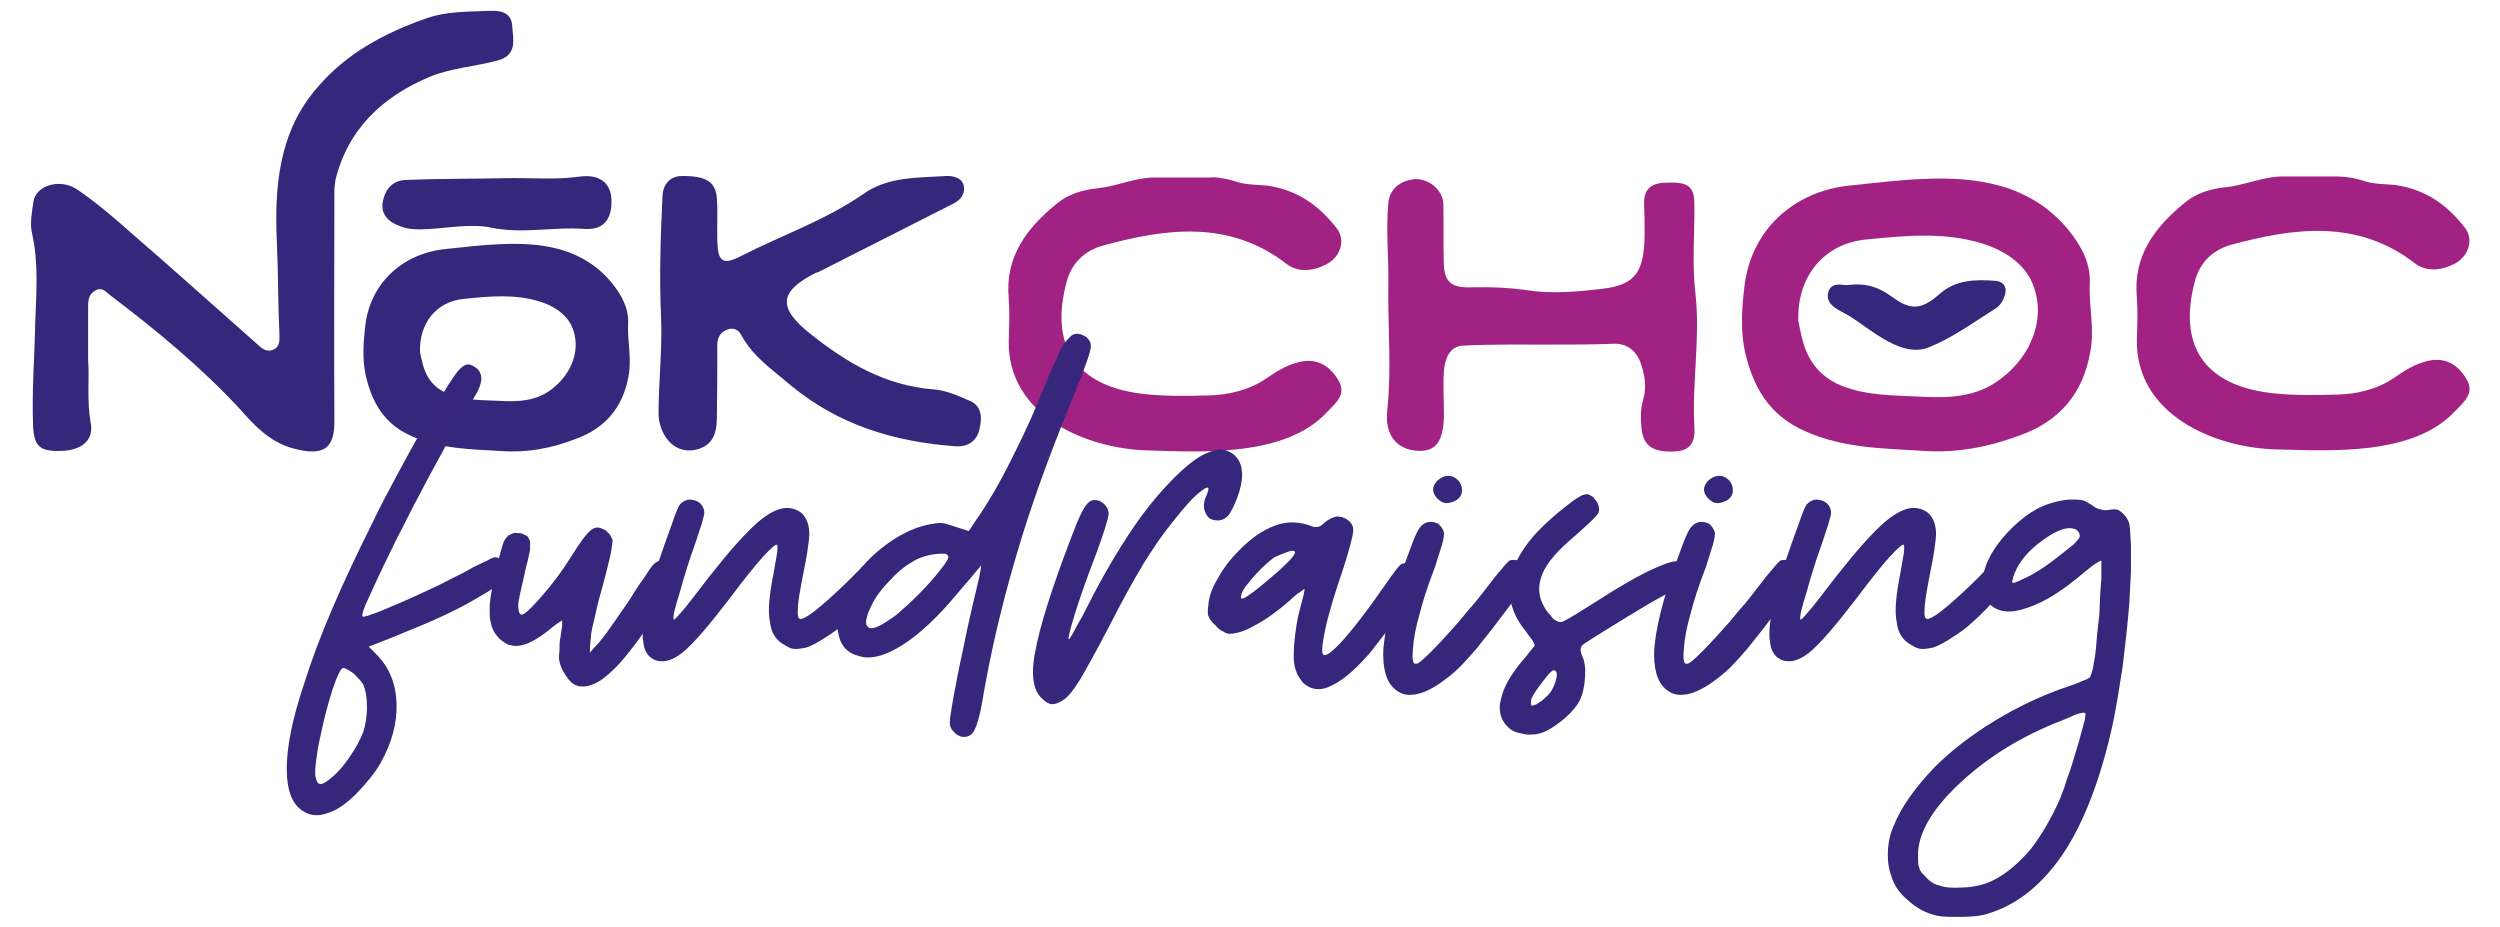
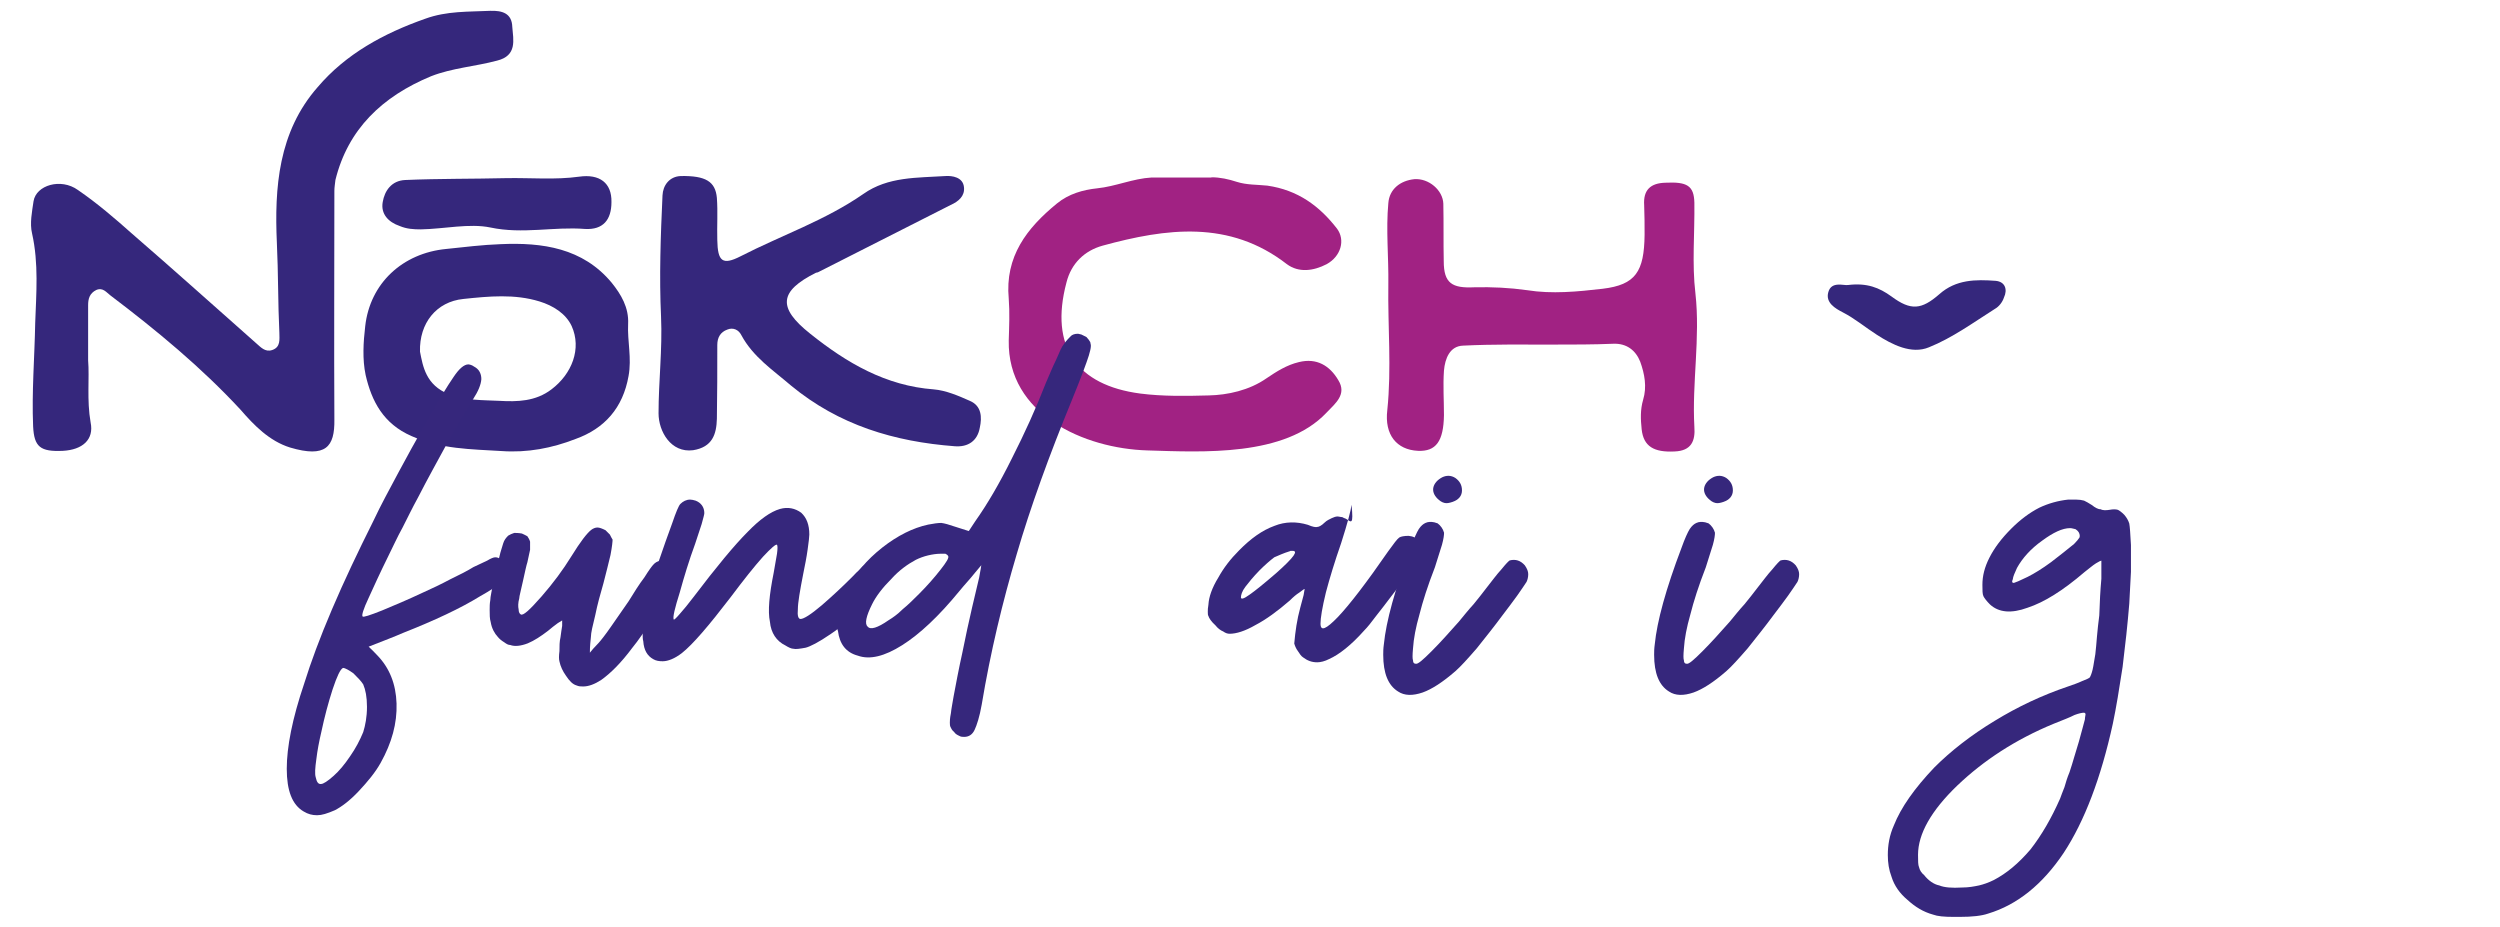
<svg xmlns="http://www.w3.org/2000/svg" version="1.1" id="Layer_1" x="0px" y="0px" viewBox="0 0 1200 445" style="enable-background:new 0 0 1200 445;" xml:space="preserve">
  <style type="text/css">
	.st0{fill:#A12283;}
	.st1{fill:#35277C;}
	.st2{fill:#36277C;}
</style>
  <path class="st0" d="M581.5,85.1c4.2,0,8.2,0.9,12.2,2.2c4.7,1.5,9.8,1.3,14.6,1.8c14.6,2.1,25,9.7,33.5,20.7c4,5.4,1.9,13.2-5,17  c-6.4,3.3-13.4,4.2-19.1,0c-27.6-21.4-58-17.2-88.4-8.9c-8.7,2.4-15.1,8.5-17.4,17.7c-8.2,30.9,5,49.3,35.4,53.3  c10.8,1.4,22.2,1.2,33,0.9c8.9-0.2,19.3-2.4,27.6-8.2c4.9-3.3,9.7-6.4,15.6-7.8c8.5-2.1,14.8,1.7,18.9,8.7  c4.2,6.8-1.4,11.1-5.7,15.6c-20,21.2-59.4,18.9-86,18.1c-30.2-0.9-67.2-17.2-66.5-52.8c0.2-6.8,0.5-13.4,0-20  c-1.9-20.3,8.7-33.9,23.1-45.7c5.7-4.7,12.7-6.6,19.3-7.3c8.9-0.9,17.2-4.7,26.2-5.2H581.5z" />
  <path class="st0" d="M745.8,165.4c-14.7,0-29.1-0.2-43.5,0.5c-6.4,0.2-8.7,6.2-9.2,12c-0.5,7.2,0,14.2,0,21.4  c-0.2,12.5-3.8,17.5-12.5,17.1c-10.2-0.5-16.1-7.7-14.7-19.5c2.1-20.2,0.2-40.1,0.5-60.3c0.2-13.2-1.2-26.2,0-39.1  c0.5-6.7,5.7-10.8,12.5-11.5c6.9-0.5,13.7,5.3,13.9,11.8c0.2,9.4,0,18.5,0.2,27.6c0,10.6,4,13,14.6,12.5c8.5-0.2,17,0.2,25.5,1.4  c11.8,1.9,24.1,0.7,36.2-0.7c15.8-1.9,19.9-8.2,20.1-25.9c0-4.8,0-9.4-0.2-14.2c-0.5-7.4,3.1-10.6,10.2-10.8  c10.4-0.5,13.7,1.4,13.9,9.6c0.2,14.6-1.2,29.3,0.5,43.5c2.4,21.6-1.7,42.8-0.5,64.1c0.5,6.7-1.4,11.5-9.5,11.8  c-9.9,0.5-14.9-2.4-15.8-10.6c-0.5-4.8-0.7-9.4,0.7-14.2c1.9-6.2,0.7-12.5-1.4-18.3c-2.1-5.3-6.4-8.9-13-8.6  C764.9,165.4,755.2,165.4,745.8,165.4z" />
-   <path class="st0" d="M923,216.4c-19.1-1.2-38.3-1.2-56.7-9.5c-17.7-7.8-25.1-22-28.8-38.5c-2.1-9.9-1.4-20.6-0.2-30.7  c3.1-27.2,23.6-46.1,51.1-48.7c11.3-1.2,22.9-2.6,34.3-3.1c26.2-1.2,51.8,2.4,70,24.3c5.9,7.3,10.9,15.6,10.4,26  c-0.5,10.9,2.4,21.5,0.2,32.9c-3.5,20.1-15.1,33.1-33.3,39.7C954.9,214.5,939.3,217.6,923,216.4z M863.2,154  c2.1,10.9,4.3,24.6,21.3,31.4c12.5,4.7,24.8,4.3,37.3,5c13.2,0.7,26.7,0.5,38.5-8.5c15.1-11.3,22.4-30,14.9-46.8  c-4.3-9.2-13.7-15.1-23.6-18.2c-18.4-5.7-37.3-3.8-56.2-1.9C875.2,117.1,862.5,133,863.2,154z" />
  <path class="st1" d="M887.1,136.8c9.1-1.1,15,1.3,20.8,5.5c9.3,6.9,14.4,6.4,23-1.1c8-7.1,17.5-7.1,27-6.4c4.6,0.4,5.8,4.2,4,8  c-0.7,2.2-2.4,4.4-4.4,5.5c-10.4,6.6-20.4,13.9-31.6,18.4c-8.4,3.5-17.7-1.3-25-6c-5.5-3.5-10.4-7.7-16.4-10.8  c-3.5-1.8-8.4-4.6-6.9-9.7C879.1,134.8,885.1,137.2,887.1,136.8z" />
-   <path class="st0" d="M1123,84.8c4.2,0,8.2,0.9,12.2,2.2c4.7,1.5,9.8,1.3,14.6,1.8c14.6,2.1,25,9.7,33.5,20.7c4,5.4,1.9,13.2-4.9,17  c-6.4,3.3-13.4,4.2-19.1,0c-27.6-21.4-58-17.2-88.4-9c-8.7,2.4-15.1,8.5-17.4,17.7c-8.2,30.9,4.9,49.3,35.4,53.3  c10.8,1.4,22.2,1.2,33,0.9c9-0.2,19.3-2.4,27.6-8.3c4.9-3.3,9.7-6.4,15.6-7.8c8.5-2.1,14.8,1.7,18.8,8.7c4.2,6.8-1.4,11.1-5.7,15.6  c-20,21.2-59.4,18.8-86,18.1c-30.2-0.9-67.2-17.2-66.5-52.8c0.2-6.8,0.5-13.4,0-20c-1.9-20.3,8.7-33.9,23.1-45.7  c5.7-4.7,12.7-6.6,19.3-7.3c8.9-0.9,17.2-4.7,26.2-5.2H1123z" />
  <path class="st1" d="M240.7,216.5c-14.6-0.9-29.2-0.9-43.2-7.2c-13.5-5.9-19.1-16.7-22-29.3c-1.6-7.6-1.1-15.7-0.2-23.4  c2.3-20.7,18-35.1,38.9-37.1c8.6-0.9,17.5-2,26.1-2.3c20-0.9,39.4,1.8,53.3,18.5c4.5,5.6,8.3,11.9,7.9,19.8  c-0.4,8.3,1.8,16.4,0.2,25c-2.7,15.3-11.5,25.2-25.4,30.2C265,215.1,253.2,217.4,240.7,216.5z M201.6,168.8  c1.4,7.1,2.8,16,13.8,20.4c8.1,3.1,16.1,2.8,24.3,3.2c8.6,0.5,17.4,0.3,25-5.5c9.8-7.4,14.6-19.5,9.7-30.4c-2.8-6-8.9-9.8-15.4-11.8  c-12-3.7-24.3-2.5-36.6-1.2C209.5,144.8,201.2,155.1,201.6,168.8z" />
  <path class="st1" d="M293.5,97c0,8.5-4,13.4-12.7,12.9c-15-1.2-29.9,2.6-45.4-0.7c-10.1-2.1-22.1,0.7-33.4,0.9  c-3.5,0-6.8-0.2-10.1-1.6c-5.6-1.9-9.2-5.9-8.2-11.5c0.9-5.4,4.2-10.3,10.8-10.6c16.2-0.7,32.5-0.5,48.7-0.9  c11.5-0.2,23.3,0.9,34.8-0.7C287.8,83.4,293.7,87.8,293.5,97z" />
  <path class="st1" d="M42.3,173c0.7,8.4-0.7,19,1.2,29.8c1.7,8.2-3.9,13.1-13.3,13.6c-10.9,0.5-13.8-1.9-14.3-11.7  c-0.7-16.7,0.7-33.1,1-49.7c0.5-14.1,1.7-28.6-1.5-42.9c-1.2-4.9,0-10.6,0.7-15.5c1.2-7.7,13.1-11.3,21.3-5.4  c9.2,6.3,17.7,13.6,25.9,20.9c20.1,17.4,39.7,35,59.6,52.6c2.2,1.9,4.4,4.5,7.8,3.3c4.1-1.4,3.4-5.2,3.4-8.2  c-0.7-14.3-0.5-28.6-1.2-43.2c-1.2-26.5,0.7-53.3,19.6-74.8C166,25.9,184.2,16,204.1,9c10.4-3.8,20.8-3.3,31.2-3.8  c5.8-0.2,10.4,1.2,10.6,7.7c0.5,6.3,2.4,13.8-7.3,16.2c-10.4,2.8-21.5,3.5-31.7,7.5C183.5,46.3,167,62,161,86.4  c-0.2,1.9-0.5,3.5-0.5,5.2c0,36.6-0.2,73.2,0,109.8c0.2,13.1-4.1,18.5-21.3,13.4c-9.9-3.1-17.2-10.6-23.7-18.1  c-18.9-20.4-40.2-38-62.5-54.9c-1.9-1.4-3.6-4-6.8-2.6c-3.2,1.6-3.9,4.2-3.9,7.3L42.3,173L42.3,173z" />
  <path class="st1" d="M458.3,214.2c-29-2.2-55.6-10.1-78.7-29.2c-8.6-7.4-18.1-13.6-23.8-24.2c-1.2-2.4-3.8-3.8-6.7-2.6  c-3.3,1.2-4.8,3.8-4.8,7.4c0,12,0,23.7-0.2,35.4c-0.2,7.4-2.1,13.6-11.4,15.1c-10.7,1.4-16.6-9.1-16.6-17.7  c0-15.6,1.9-30.6,1.2-46.4c-0.9-19.1-0.2-38.8,0.7-58.2c0.2-4.8,3.3-9.1,8.8-9.3c11.9-0.2,16.6,2.6,17.3,10.5  c0.5,6.7,0,13.4,0.2,20.3c0.2,10.1,2.4,12.2,11.2,7.7c19.7-10.1,40.6-17.2,58.9-29.9c11.9-8.4,25.9-7.7,39.5-8.6  c3.1-0.2,8.3,0.5,8.8,5.3c0.5,4.3-2.6,6.9-6.4,8.6l-63.7,32.3c-0.2,0-0.5,0.2-0.9,0.2c-17.8,8.9-18.5,16.8-2.9,29.2  c17.6,14.1,36.4,25.1,59.4,26.8c5.9,0.5,11.9,3.1,17.3,5.5c5.7,2.4,5.9,7.9,4.8,12.9C469.2,211.6,464.7,214.7,458.3,214.2z" />
  <g>
    <g transform="translate(125.446, 334.904)">
      <g>
        <path class="st2" d="M103-158.4c-0.8-0.5-1.3-0.8-1.8-1.1c-0.8-0.3-1.3-0.5-1.8-0.5c-2.1,0-4.5,2.1-7.1,6     c-2.9,4.2-7.6,11.8-13.9,23.1c-4.2,7.3-8.4,15-12.6,22.8c-4.2,7.9-8.4,15.5-12.1,23.4C46.3-69.9,39.7-56,33.9-42.4     S23.7-16.9,20.6-6.9c-5.8,17.1-8.4,30.7-8.4,41c0,10.5,2.6,17.3,8.1,20.5c2.1,1.3,4.2,1.8,6.3,1.8h0.3c2.1,0,4.7-0.8,8.4-2.4     c3.1-1.6,7.1-4.5,11.5-9.2c4.2-4.5,7.9-8.9,10.5-13.6c5.3-9.5,7.9-18.9,7.6-28.4c-0.3-9.4-3.4-17.1-9.2-23.1     c-1.8-1.9-3.1-3.2-4.2-4.2c7.4-2.9,12.9-5,16.5-6.6c15.2-6,27.6-11.8,37-17.6c9.5-5.3,14.4-9.5,14.4-12.1c0-1.3-1-2.6-2.6-4.2     c-1.6-1.6-3.1-2.4-4.5-2.4c-0.8,0-2.1,0.5-3.9,1.6c-2.1,1-4.5,2.1-6.6,3.1c-2.9,1.8-6.6,3.7-11,5.8c-4.5,2.4-8.9,4.5-13.6,6.6     c-6.8,3.2-13.4,6-19.2,8.4c-6,2.4-9.2,3.4-9.4,2.9c-0.5-0.5,0.3-3.4,2.9-8.9c2.4-5.3,5.5-12.1,9.5-20.2c2.1-4.2,4.2-8.9,6.8-13.6     c2.4-4.7,4.7-9.5,7.4-14.4c4.7-9.2,9.7-18.1,14.4-26.8c4.7-8.4,8.7-15.2,12.1-20.5c2.4-3.7,3.7-6.8,3.9-9.5     C105.6-155.2,104.8-157.1,103-158.4z M26.1,38.2c-0.5-1.6-0.3-4.5,0.3-8.7c0.5-4.2,1.3-8.4,2.4-13.1C30.3,9.3,32.1,2.5,34.2-4     c2.1-6.3,3.7-9.7,5-10.3c1,0,2.9,1.1,5,2.6c2.1,2.1,3.7,3.7,4.7,5.3c1.1,2.6,1.8,6,1.8,10.8s-0.8,8.9-1.8,12.1     c-1.6,3.9-3.7,7.9-6.3,11.6c-2.6,3.9-5.3,7.1-7.9,9.4c-2.9,2.6-5,3.9-6,3.9C27.4,41.6,26.6,40.6,26.1,38.2z" />
      </g>
    </g>
  </g>
  <g>
    <g transform="translate(178.838, 334.904)">
      <g>
        <path class="st2" d="M97.9-5.9c1.1,0.5,2.1,0.5,3.2,0.5c2.6,0,5.5-1.1,8.6-3.1c4.5-3.2,9.5-8.1,15-15.5c1.3-1.6,2.9-3.7,4.7-6.3     c1.6-2.1,3.1-4.7,4.7-7.4c2.9-4.7,5.5-9.2,7.9-13.4c2.4-3.9,3.7-6.3,3.7-7.4c0-3.1-1.6-5.3-4.2-6.6c-2.6-1.1-5-0.8-6.8,1.3     c-0.5,0.5-2.1,2.6-4.2,6c-2.6,3.4-5,7.3-7.6,11.5c-2.9,4.2-5.8,8.4-8.4,12.1c-2.9,4.2-5,6.8-6,7.9c-2.1,2.1-3.4,3.7-4.2,4.7     c0-3.1,0.3-5.8,0.5-7.6c0-1.8,0.8-5.3,2.1-10.5c1-5,2.4-10,3.9-15.2c1.3-5,2.4-9.4,3.4-13.6c0.8-4.2,1-6.6,1-7.4     c-0.3-0.5-0.8-1.3-1.3-2.4c-0.8-0.8-1.6-1.6-2.1-2.1c-1.6-0.8-2.9-1.3-3.9-1.3c-1,0-2.1,0.5-2.9,1.1c-2.1,1.6-5.3,5.8-9.5,12.6     c-4.2,6.8-8.9,13.1-14.4,19.4c-5.8,6.6-8.9,9.4-10,8.6c-0.5-0.3-1-1-1-2.4c-0.3-1.3-0.3-3.1,0.3-5.3c0-1,0.8-3.7,1.8-8.4     c1-4.5,1.6-7.4,2.1-8.9c0.5-2.4,1-4.5,1.3-6c0-1.6,0-2.9,0-3.9c-0.3-1.1-0.8-1.8-1.3-2.6c-0.8-0.5-1.6-0.8-2.6-1.3     c-1.6-0.3-2.9-0.3-3.7-0.3c-1,0.3-2.1,0.8-2.9,1.3c-1.1,1.1-1.9,2.1-2.4,3.7c-0.5,1.9-1.3,3.9-1.8,6.3c-0.5,2.1-1.6,5.5-2.6,10.7     c-1,5.3-1.8,8.7-1.8,10.3c-0.3,1.6-0.3,3.1-0.3,4.7c0,2.1,0,4.2,0.5,5.8c0.5,3.1,1.9,5.5,3.4,7.1c0.8,1,1.8,1.8,3.1,2.6     c1.1,0.8,1.9,1.3,2.9,1.3c2.1,0.8,5,0.5,8.4-0.8c3.1-1.3,6.3-3.4,9.7-6c1.6-1.3,3.1-2.6,4.7-3.7l2.1-1.3c0,0.3,0,1,0,2.6     c-0.3,1.6-0.5,3.4-0.8,5.5c-0.5,2.1-0.5,4.2-0.5,6.6c-0.3,2.4-0.3,3.9,0,5c0.5,2.4,1.6,4.7,3.1,6.8C94.5-8,96.1-6.4,97.9-5.9z" />
      </g>
    </g>
  </g>
  <g>
    <g transform="translate(235.971, 334.904)">
      <g>
        <path class="st2" d="M77.6-18.5c1.3,0.8,2.9,1,4.5,1c2.6,0,5.8-1.3,9.2-3.9c5.3-4.2,12.9-13.1,23.4-26.8     c6.3-8.4,11.3-14.7,15.5-19.4c3.9-4.2,6.3-6.3,6.8-5.8c0.3,0.5,0.3,1.8,0,4.2c-0.5,2.6-1,5.8-1.6,9.2     c-2.1,10.5-2.9,18.4-1.8,23.6c0.5,5.3,3.1,9.2,7.4,11.3c1.6,1,2.9,1.6,3.9,1.6c1,0.3,3.1,0,5.8-0.5c2.1-0.5,6.3-2.6,12.1-6.6     c5.8-3.7,13.6-11.3,23.6-22.6c0.8-1.1,1.3-2.4,1.3-3.9c0-1.6-0.5-3.1-1.6-4.7c-2.1-3.1-4.7-3.7-7.9-1.3l-2.4,2.4     c-1,0.8-1.8,1.9-2.9,2.9c-4.5,4.5-9.2,8.9-14.4,13.4c-5.3,4.5-8.7,6.6-10.2,6.6c-1.1,0-1.6-1.6-1.3-4.7c0-3.1,1-8.9,2.6-17.1     c0.8-3.9,1.6-7.9,2.1-11.6c0.5-3.7,0.8-6,0.8-7.1c0-4.7-1.3-8.1-3.9-10.5c-2.9-2.1-6.3-2.9-10.2-1.8c-4.5,1.3-9.7,5-15.5,11     c-6.3,6.3-15,16.8-26,31.3c-2.6,3.4-4.7,6-6.6,8.1c-1.8,2.1-2.9,3.1-2.9,2.6c-0.5-1,0.5-5.3,2.9-12.9c2.1-7.6,4.5-15.5,7.4-23.4     c1-3.1,2.1-6.3,3.1-9.4c0.8-2.9,1.3-4.7,1.3-5.3c0-2.9-1.6-5-4.2-6c-1.1-0.3-1.8-0.5-2.6-0.5c-1.8,0-3.4,0.8-4.7,2.1     c-0.8,0.8-2.1,3.9-3.9,9.2c-2.1,5.8-4.2,11.5-6.3,17.8c-1.6,4.5-2.9,8.7-3.9,12.4c-1.1,4.2-1.9,7.3-2.4,10c-1,5-1.6,9.2-1.6,12.6     c0,1.6,0,2.9,0.3,3.9C73.1-22.9,74.7-20.1,77.6-18.5z" />
      </g>
    </g>
  </g>
  <g>
    <g transform="translate(310.819, 334.904)">
      <g>
        <path class="st2" d="M208.1-174.4c-0.5,0-1-0.3-1.6-0.3c-1.6,0-2.6,0.5-3.2,1c-1,1-2.4,2.4-3.4,3.9c-1.1,1.3-2.1,3.7-3.7,7.4     c-1.8,3.7-3.4,7.6-5,11.3c-4.7,12.1-10.2,24.2-16.3,36.2c-6,12.1-11.8,22-17.6,30.2l-3.1,4.7c-3.2-1.1-5.3-1.6-6.6-2.1     c-2.9-1-5-1.6-6.6-1.8c-1.6,0-3.7,0.3-6.3,0.8c-7.4,1.6-14.7,5.3-22,11c-7.6,6-13.1,12.6-16.8,19.9c-3.2,6-5,11.6-5,16.5     c0,1.3,0,2.6,0.5,3.7c0.8,6.3,3.9,10.3,9.5,11.8c5.8,2.1,12.9,0.3,21.3-5c8.4-5.3,17.6-13.9,27.5-26c2.6-3.2,5.3-6,7.4-8.7     l3.1-3.7c0,0-0.3,2.1-1,5.8c-1,4.2-2.1,8.9-3.4,14.4c-1.6,6.8-3.1,13.9-4.7,21.8c-1.8,8.1-3.1,15.2-4.2,21     c-0.5,3.1-1.1,6-1.3,8.1c-0.5,2.4-0.5,3.9-0.5,4.5c0,0.8,0,1.6,0.5,2.4c0.5,1.1,1,1.6,1.6,2.1c0.5,0.8,1.3,1.3,2.4,1.8     c0.8,0.5,1.6,0.5,2.4,0.5c2.1,0,3.9-1,5-3.4c1-2.1,2.4-6.3,3.4-12.1c4.2-25.2,10-49.3,16.8-72.2c6.6-22.6,15.5-47.2,26.5-74     c4.5-11,7.1-18.1,8.1-21.3c0.5-1.8,1-3.4,1-4.7c0-0.8-0.3-1.3-0.3-1.8c-0.5-0.8-1-1.6-1.8-2.4     C209.6-173.6,208.9-174.1,208.1-174.4z M128.8-66.2c1.6-0.8,3.7-1.6,5.8-2.1c2.1-0.5,4.2-0.8,5.8-0.8c1,0,1.8,0,2.6,0     c0.5,0.3,1,0.5,1.3,1.1c0.5,0.8-0.8,2.9-3.7,6.6c-2.9,3.7-6.3,7.6-10.2,11.5c-2.6,2.6-5.3,5.3-7.9,7.4c-2.6,2.6-5,4.2-6.8,5.3     c-5.3,3.7-8.7,4.7-10,3.1c-1.6-1.3-0.8-5,2.1-10.8c1.8-3.7,5-7.9,9.2-12.1C120.9-61.3,124.9-64.1,128.8-66.2z" />
      </g>
    </g>
  </g>
  <g>
    <g transform="translate(381.337, 334.904)">
      <g>
-         <path class="st2" d="M119.2,0.7c1.6,1.6,3.1,2.4,4.5,2.4h0.3c1,0,2.6-0.5,4.7-1.8c2.1-1.1,5-4.5,8.4-10c3.1-5.3,7.9-13.9,14.2-26     c6-11.8,11.5-21.8,16.3-29.7c4.7-7.6,9.2-14.2,13.9-19.9c5.8-7.4,10.2-12.4,13.9-15c3.4-2.6,4.2-2.1,2.4,2.1     c-1.6,3.4-1.6,6.3-0.5,8.4c1,2.6,2.9,3.7,6,3.7c1.8,0,3.4-0.8,5-2.4c1-1.3,2.6-4.2,4.2-8.4c1.6-4.2,2.4-8.1,2.4-11.5     c0-1.1-0.3-1.8-0.3-2.9c-0.8-3.7-2.9-6.6-6.6-8.1c-1.3-0.5-2.6-0.8-3.9-0.8c-2.6,0.3-5.5,1.3-8.6,2.9c-5,2.9-10.8,7.9-17.3,15     c-6.3,6.8-12.9,15.2-19.4,25.5c-6.8,10.5-13.6,22.6-20.5,36.5c-1.8,3.1-3.4,6-4.5,8.1c-1.3,2.4-2.1,3.4-2.1,3.2     c-0.5-0.3,0.5-4.5,3.1-12.9c2.6-8.1,5.8-17.3,9.7-27.3c3.9-10.5,6-17.3,6.3-19.9c0-2.6-1.3-4.7-4.2-6.3c-2.6-1-4.7-0.5-6.3,1.6     c-1.8,2.1-4.2,7.1-7.1,15c-9.7,25.2-15.5,43.8-17.6,55.6c-0.8,3.7-1.1,7.1-1.1,9.7C114.5-6.1,116.1-1.7,119.2,0.7z" />
-       </g>
+         </g>
    </g>
  </g>
  <g>
    <g transform="translate(439.847, 334.904)">
      <g>
-         <path class="st2" d="M206.2-85.9c-0.8-0.3-1.3-0.5-1.8-0.8c-0.8,0-1.6-0.3-2.1-0.3c-1,0-1.8,0.3-2.9,0.8c-1,0.5-2.4,1.1-3.4,2.1     c-1.6,1.6-2.9,2.1-3.4,2.1c-0.8,0.3-2.4,0-4.7-1c-5.3-1.6-10.8-1.6-16,0.5c-5.8,2.1-11.3,6-17,11.8c-4.2,4.2-7.4,8.4-10,13.1     c-2.9,4.7-4.5,9.2-4.7,12.9c-0.3,1.6-0.3,2.6-0.3,3.4c0,1,0,1.6,0.3,2.1c0.3,1,1.3,2.6,3.4,4.5c1,1.3,2.4,2.4,3.7,2.9     c1.1,0.8,2.1,1.1,3.1,1.1c3.2,0,7.4-1.3,12.4-4.2c5-2.6,10.5-6.6,16.5-11.8c1.6-1.6,3.1-2.9,4.7-3.9c1.3-1,2.1-1.6,2.4-1.6     c0,0.3-0.3,1.3-0.5,2.9c-0.5,1.8-1,3.9-1.6,6c-1.6,5.8-2.4,11.5-2.9,17.3c-0.5,6-0.3,10.3,0.8,12.9c0.3,1,0.8,2.4,1.8,3.7     c0.8,1.3,1.6,2.4,2.4,2.9c2.1,1.6,4.2,2.4,6.8,2.4c1.6,0,3.7-0.5,5.8-1.6c4.7-2.1,10.5-6.6,16.8-13.7c1.6-1.6,3.4-3.9,5.8-7.1     c2.1-2.6,4.5-5.8,7.1-9.2c3.7-4.7,6.8-9.2,10-13.6c2.9-4.2,4.5-6.8,4.7-7.9c0-0.5,0.3-1,0.3-1.6c0-1.1-0.5-2.4-1.3-3.4     c-1.6-1.6-3.1-2.4-5.3-2.6c-2.1,0-3.7,0.3-4.5,0.8c-1.1,0.8-2.6,2.9-5.3,6.6c-10.5,15.2-18.6,25.7-24.1,31.5     c-5.8,6-8.4,7.1-8.4,3.2c0-2.6,0.8-7.6,2.6-15c1.8-6.8,4.2-14.7,7.3-23.6c3.1-9.7,4.7-15.8,5-18.4     C209.9-82.5,208.8-84.3,206.2-85.9z M178.9-70.2c0.3,0,0.5-0.3,0.8-0.3h0.8c1.6,0,1.6,0.8,0.5,2.4c-1.3,1.8-4.2,4.7-8.4,8.4     c-5.8,5-10,8.4-12.6,10.2c-2.9,2.1-4.2,2.4-4.2,1.3c0-1,0.5-2.9,2.1-5c1.6-2.1,3.7-4.7,6.8-7.9c2.6-2.6,5-4.7,7.1-6.3     C173.9-68.3,176.3-69.4,178.9-70.2z" />
+         <path class="st2" d="M206.2-85.9c-0.8-0.3-1.3-0.5-1.8-0.8c-0.8,0-1.6-0.3-2.1-0.3c-1,0-1.8,0.3-2.9,0.8c-1,0.5-2.4,1.1-3.4,2.1     c-1.6,1.6-2.9,2.1-3.4,2.1c-0.8,0.3-2.4,0-4.7-1c-5.3-1.6-10.8-1.6-16,0.5c-5.8,2.1-11.3,6-17,11.8c-4.2,4.2-7.4,8.4-10,13.1     c-2.9,4.7-4.5,9.2-4.7,12.9c-0.3,1.6-0.3,2.6-0.3,3.4c0,1,0,1.6,0.3,2.1c0.3,1,1.3,2.6,3.4,4.5c1,1.3,2.4,2.4,3.7,2.9     c1.1,0.8,2.1,1.1,3.1,1.1c3.2,0,7.4-1.3,12.4-4.2c5-2.6,10.5-6.6,16.5-11.8c1.6-1.6,3.1-2.9,4.7-3.9c1.3-1,2.1-1.6,2.4-1.6     c0,0.3-0.3,1.3-0.5,2.9c-0.5,1.8-1,3.9-1.6,6c-1.6,5.8-2.4,11.5-2.9,17.3c0.3,1,0.8,2.4,1.8,3.7     c0.8,1.3,1.6,2.4,2.4,2.9c2.1,1.6,4.2,2.4,6.8,2.4c1.6,0,3.7-0.5,5.8-1.6c4.7-2.1,10.5-6.6,16.8-13.7c1.6-1.6,3.4-3.9,5.8-7.1     c2.1-2.6,4.5-5.8,7.1-9.2c3.7-4.7,6.8-9.2,10-13.6c2.9-4.2,4.5-6.8,4.7-7.9c0-0.5,0.3-1,0.3-1.6c0-1.1-0.5-2.4-1.3-3.4     c-1.6-1.6-3.1-2.4-5.3-2.6c-2.1,0-3.7,0.3-4.5,0.8c-1.1,0.8-2.6,2.9-5.3,6.6c-10.5,15.2-18.6,25.7-24.1,31.5     c-5.8,6-8.4,7.1-8.4,3.2c0-2.6,0.8-7.6,2.6-15c1.8-6.8,4.2-14.7,7.3-23.6c3.1-9.7,4.7-15.8,5-18.4     C209.9-82.5,208.8-84.3,206.2-85.9z M178.9-70.2c0.3,0,0.5-0.3,0.8-0.3h0.8c1.6,0,1.6,0.8,0.5,2.4c-1.3,1.8-4.2,4.7-8.4,8.4     c-5.8,5-10,8.4-12.6,10.2c-2.9,2.1-4.2,2.4-4.2,1.3c0-1,0.5-2.9,2.1-5c1.6-2.1,3.7-4.7,6.8-7.9c2.6-2.6,5-4.7,7.1-6.3     C173.9-68.3,176.3-69.4,178.9-70.2z" />
      </g>
    </g>
  </g>
  <g>
    <g transform="translate(505.05, 334.904)">
      <g>
        <path class="st2" d="M166-3c3.1,2.1,7.1,2.1,11.8,0.5c4.5-1.6,9.7-5,15.7-10.2c2.4-2.1,5.8-5.8,10.3-11     c4.2-5.3,8.4-10.5,12.3-15.8c2.6-3.4,5-6.6,7.1-9.5c2.1-2.9,3.4-5,4.5-6.6c0.5-1,0.8-2.4,0.8-3.7s-0.5-2.6-1.6-4.2     c-2.1-2.4-4.5-3.1-7.3-2.4c-0.5,0.3-1.8,1.6-3.9,4.2c-2.4,2.6-4.7,5.8-7.4,9.2c-1.8,2.4-3.9,5-6,7.6c-2.4,2.6-4.7,5.5-7.1,8.4     c-4.7,5.3-8.9,10-13.1,14.2c-4.2,4.2-6.6,6.3-7.6,6c-0.8,0-1.3-0.5-1.3-1.6c-0.3-0.8-0.3-2.6,0-5.8c0.3-4.7,1.3-10,3.1-16.3     c1.6-6.3,3.9-13.6,7.4-22.6c1.3-4.2,2.4-7.6,3.4-10.8c0.8-2.9,1-4.7,1-5.8c-0.5-1.8-1.6-3.4-3.1-4.5l-1.6-0.5     c-1.6-0.3-2.9-0.3-4.2,0.3c-1.1,0.5-2.1,1.3-3.2,2.9c-1,1.6-2.4,4.7-3.9,8.9c-7.6,20-11.8,35.4-12.9,46.5c-0.3,2.1-0.3,3.7-0.3,5     C158.9-11.7,161.3-5.9,166-3z M184.9-95.6c1,1,2.1,1.8,3.4,2.1c1.1,0.3,2.4,0,3.9-0.5c2.9-1,4.5-2.9,4.5-5.5s-1.1-4.5-3.2-6     c-2.1-1.3-4.2-1.3-6.3-0.3c-2.4,1.3-3.7,2.9-4.2,4.7C182.5-99.1,183.3-97.2,184.9-95.6z" />
      </g>
    </g>
  </g>
  <g>
    <g transform="translate(544.073, 334.904)">
      <g>
-         <path class="st2" d="M222.6-93.8c-0.8-1-1.6-2.1-2.1-2.6c-0.8-0.5-1.6-1-2.4-1.3h-0.3c-1.3,0-2.6,0.5-3.9,1.3     c-1.8,1-3.9,2.6-6.3,4.5c-8.4,6.6-15,12.9-19.2,18.9c-4.5,6.3-7.1,12.1-7.6,17.9c-0.5,4.2-0.3,7.9,1,11.5     c1.1,3.7,3.1,7.6,6.6,11.8c1.1,1.6,2.1,3.1,3.1,4.2c0.8,1.6,1.1,2.4,1.1,2.4c0,0.3-0.5,0.8-1.3,1.8c-1.1,1.3-2.1,2.6-3.1,3.9     c-6.3,7.1-10.3,13.7-11.6,19.4c-0.5,1.8-0.8,3.4-0.8,4.7c0,3.9,1.3,7.1,4.2,9.7c1.6,1.6,3.9,2.6,7.4,3.1c1,0.3,2.1,0.3,3.1,0.3     c2.1,0,3.9-0.3,6-1c2.6-1,5.5-2.9,8.9-5.5c3.1-2.4,5.5-5,7.4-7.6s3.1-6,3.7-10.8c0.5-4.5,0.5-8.1-0.5-11.3c-1-2.4-1.6-3.9-1.3-5     c0-0.8,0.5-1.6,1.6-2.4c8.1-5.3,15.5-9.7,21.8-13.6c6.3-3.9,11.8-7.1,16.3-9.5c2.9-1.3,5.5-2.9,7.9-4.5c2.1-1.6,3.4-2.6,3.9-3.4     c0.3-0.5,0.5-1.3,0.5-2.1c0-1.1-0.5-2.1-1.1-3.4c-1.3-1.6-2.9-2.6-5-3.1c-2.4,0-6.8,1.6-13.4,4.7c-6.8,3.4-14.7,7.9-23.6,13.7     c-10,6.3-15.5,9.7-16.8,10.2c-1.3,0.8-2.6,0.8-4.2-0.3c-0.8-0.3-1.6-1-2.6-2.6c-1.1-1-2.1-2.4-2.9-3.9c-2.9-5-3.1-10.2-0.8-15.8     c2.1-5.2,7.4-11.3,15.5-18.1c6-5.3,9.7-8.7,11-10.5C223.9-89.6,223.6-91.7,222.6-93.8z M190.8,1.5c0-1.3,1.8-4.2,5-8.4     c3.1-4.2,5-6.3,6-6.3c1.6,0.3,1.8,2.1,0.8,5.3c-1,3.4-2.6,6-5,7.9c-0.8,0.8-1.6,1.6-2.6,2.1c-1,0.8-1.8,1.3-2.4,1.3     c-1.1,0.5-1.6,0.5-1.6,0.3C190.8,3.3,190.8,2.5,190.8,1.5z" />
-       </g>
+         </g>
    </g>
  </g>
  <g>
    <g transform="translate(602.583, 334.904)">
      <g>
        <path class="st2" d="M198.5-3c3.1,2.1,7.1,2.1,11.8,0.5c4.5-1.6,9.7-5,15.7-10.2c2.4-2.1,5.8-5.8,10.3-11     c4.2-5.3,8.4-10.5,12.3-15.8c2.6-3.4,5-6.6,7.1-9.5c2.1-2.9,3.4-5,4.5-6.6c0.5-1,0.8-2.4,0.8-3.7s-0.5-2.6-1.6-4.2     c-2.1-2.4-4.5-3.1-7.3-2.4c-0.5,0.3-1.8,1.6-3.9,4.2c-2.4,2.6-4.7,5.8-7.4,9.2c-1.8,2.4-3.9,5-6,7.6c-2.4,2.6-4.7,5.5-7.1,8.4     c-4.7,5.3-8.9,10-13.1,14.2c-4.2,4.2-6.6,6.3-7.6,6c-0.8,0-1.3-0.5-1.3-1.6c-0.3-0.8-0.3-2.6,0-5.8c0.3-4.7,1.3-10,3.1-16.3     c1.6-6.3,3.9-13.6,7.4-22.6c1.3-4.2,2.4-7.6,3.4-10.8c0.8-2.9,1-4.7,1-5.8c-0.5-1.8-1.6-3.4-3.1-4.5l-1.6-0.5     c-1.6-0.3-2.9-0.3-4.2,0.3c-1.1,0.5-2.1,1.3-3.2,2.9c-1,1.6-2.4,4.7-3.9,8.9c-7.6,20-11.8,35.4-12.9,46.5c-0.3,2.1-0.3,3.7-0.3,5     C191.4-11.7,193.8-5.9,198.5-3z M217.4-95.6c1,1,2.1,1.8,3.4,2.1c1.1,0.3,2.4,0,3.9-0.5c2.9-1,4.5-2.9,4.5-5.5s-1.1-4.5-3.2-6     c-2.1-1.3-4.2-1.3-6.3-0.3c-2.4,1.3-3.7,2.9-4.2,4.7C215-99.1,215.8-97.2,217.4-95.6z" />
      </g>
    </g>
  </g>
  <g>
    <g transform="translate(641.606, 334.904)">
      <g>
-         <path class="st2" d="M212.8-18.5c1.3,0.8,2.9,1,4.5,1c2.6,0,5.8-1.3,9.2-3.9c5.3-4.2,12.9-13.1,23.4-26.8     c6.3-8.4,11.3-14.7,15.5-19.4c3.9-4.2,6.3-6.3,6.8-5.8c0.3,0.5,0.3,1.8,0,4.2c-0.5,2.6-1,5.8-1.6,9.2     c-2.1,10.5-2.9,18.4-1.8,23.6c0.5,5.3,3.1,9.2,7.4,11.3c1.6,1,2.9,1.6,3.9,1.6c1,0.3,3.1,0,5.8-0.5c2.1-0.5,6.3-2.6,12.1-6.6     c5.8-3.7,13.6-11.3,23.6-22.6c0.8-1.1,1.3-2.4,1.3-3.9c0-1.6-0.5-3.1-1.6-4.7c-2.1-3.1-4.7-3.7-7.9-1.3l-2.4,2.4     c-1,0.8-1.8,1.9-2.9,2.9c-4.5,4.5-9.2,8.9-14.4,13.4c-5.3,4.5-8.7,6.6-10.2,6.6c-1.1,0-1.6-1.6-1.3-4.7c0-3.1,1-8.9,2.6-17.1     c0.8-3.9,1.6-7.9,2.1-11.6c0.5-3.7,0.8-6,0.8-7.1c0-4.7-1.3-8.1-3.9-10.5c-2.9-2.1-6.3-2.9-10.2-1.8c-4.5,1.3-9.7,5-15.5,11     c-6.3,6.3-15,16.8-26,31.3c-2.6,3.4-4.7,6-6.6,8.1c-1.8,2.1-2.9,3.1-2.9,2.6c-0.5-1,0.5-5.3,2.9-12.9c2.1-7.6,4.5-15.5,7.4-23.4     c1-3.1,2.1-6.3,3.1-9.4c0.8-2.9,1.3-4.7,1.3-5.3c0-2.9-1.6-5-4.2-6c-1.1-0.3-1.8-0.5-2.6-0.5c-1.8,0-3.4,0.8-4.7,2.1     c-0.8,0.8-2.1,3.9-3.9,9.2c-2.1,5.8-4.2,11.5-6.3,17.8c-1.6,4.5-2.9,8.7-3.9,12.4c-1.1,4.2-1.9,7.3-2.4,10c-1,5-1.6,9.2-1.6,12.6     c0,1.6,0,2.9,0.3,3.9C208.3-22.9,209.9-20.1,212.8-18.5z" />
-       </g>
+         </g>
    </g>
  </g>
  <g>
    <g transform="translate(716.455, 334.904)">
      <g>
        <path class="st2" d="M287.6-92.5c-1.6-1-2.6-1.6-3.7-2.1c-1-0.3-2.4-0.5-3.9-0.5h-3.7c-4.7,0.5-9.5,1.8-13.9,3.9     c-4.7,2.4-9.2,5.8-13.4,10c-4.7,4.7-8.1,9.2-10.5,13.9c-2.4,4.7-3.4,8.9-3.4,13.1c0,2.6,0,4.5,0.5,5.5c0.5,1,1.6,2.4,3.1,3.9     c4.2,3.9,10.2,4.5,18.1,1.6c7.9-2.6,16.8-8.1,27.3-17.1c2.1-1.6,3.9-3.2,5.5-4.2c1.6-1,2.4-1.3,2.6-1.3c0,0.5,0,3.4,0,8.7     c-0.5,5.5-0.8,11.3-1,17.6c-0.5,3.7-0.8,6.8-1.1,10c-0.3,3.4-0.5,6.3-0.8,8.6c-0.5,2.6-0.8,5.3-1.3,7.4c-0.5,2.1-1.1,3.4-1.3,3.7     c-0.5,0.5-1.6,1-3.7,1.8c-2.1,1-4.5,1.8-6.8,2.6c-12.4,4.2-24.1,9.7-35.2,16.5C229.6,18,219.9,25.6,212,33.5     c-9.5,10-16,19.2-19.4,27.8c-2.1,4.7-2.9,9.4-2.9,14.2c0,3.7,0.5,7.1,1.8,10.5c1.3,4.2,3.9,7.9,7.6,11c3.7,3.4,7.6,5.8,12.3,7.1     c2.1,0.8,5.3,1.1,10,1.1h2.9c5.8,0,10.5-0.5,13.6-1.6c13.9-4.2,26-13.9,36.2-29.1c10-15.2,17.9-36,23.6-62     c1.6-7.6,3.1-16.8,4.7-27.3c1.3-10.5,2.4-20.5,3.2-30.4c0.3-5.3,0.5-10.3,0.8-15.2v-12.9c-0.3-5.3-0.5-8.7-0.8-10.3     c-0.5-1.6-1.3-2.9-2.4-4.2c-1.3-1.3-2.4-2.1-3.1-2.4c-1-0.3-2.4-0.3-3.9,0c-1.8,0.3-3.4,0.3-4.5-0.3     C290.8-90.4,289.2-91.2,287.6-92.5z M251.7-62.3c2.6-4.7,6.6-9.2,12.1-13.1c5.3-3.9,9.7-6,13.4-6c0.8,0,1.6,0.3,2.6,0.5     c0.5,0.3,1.1,0.8,1.6,1.6c0.5,1,0.5,1.8,0.3,2.4c-0.5,0.8-1.3,1.8-2.6,3.1c-3.2,2.6-6.8,5.5-11,8.7c-4.2,3.1-8.1,5.5-11.3,7.1     c-1.8,0.8-3.4,1.6-4.5,2.1c-1.3,0.5-2.1,0.8-2.1,0.8c-0.8,0-1.1-0.5-0.5-1.8C249.8-58.1,250.6-59.9,251.7-62.3z M269.3,12.5     c4.5-1.8,7.9-3.1,10-4.2c2.1-0.8,3.7-1.1,4.5-1.1c0.5,0,0.8,0.3,0.8,0.8c0,0.5-0.3,1.3-0.3,2.4c-0.5,2.1-1.6,5.8-2.9,10.7     c-1.6,5-2.9,10-4.5,14.7c-1.1,2.6-1.8,5-2.4,7.1c-1,2.4-1.6,4.2-2.1,5.5c-4.2,9.5-8.9,17.6-14.2,24.4     c-5.8,6.8-11.5,11.5-17.6,14.7c-2.6,1.3-5,2.1-7.1,2.6c-2.4,0.5-5,1-8.1,1c-5,0.3-8.6,0-11-1c-2.6-0.5-5.3-2.4-7.3-5     c-1.3-1-2.1-2.4-2.4-3.7c-0.5-1.1-0.5-3.1-0.5-6c0-10,6.3-21.2,18.9-33.3C235.7,30.1,250.9,20.1,269.3,12.5z" />
      </g>
    </g>
  </g>
</svg>